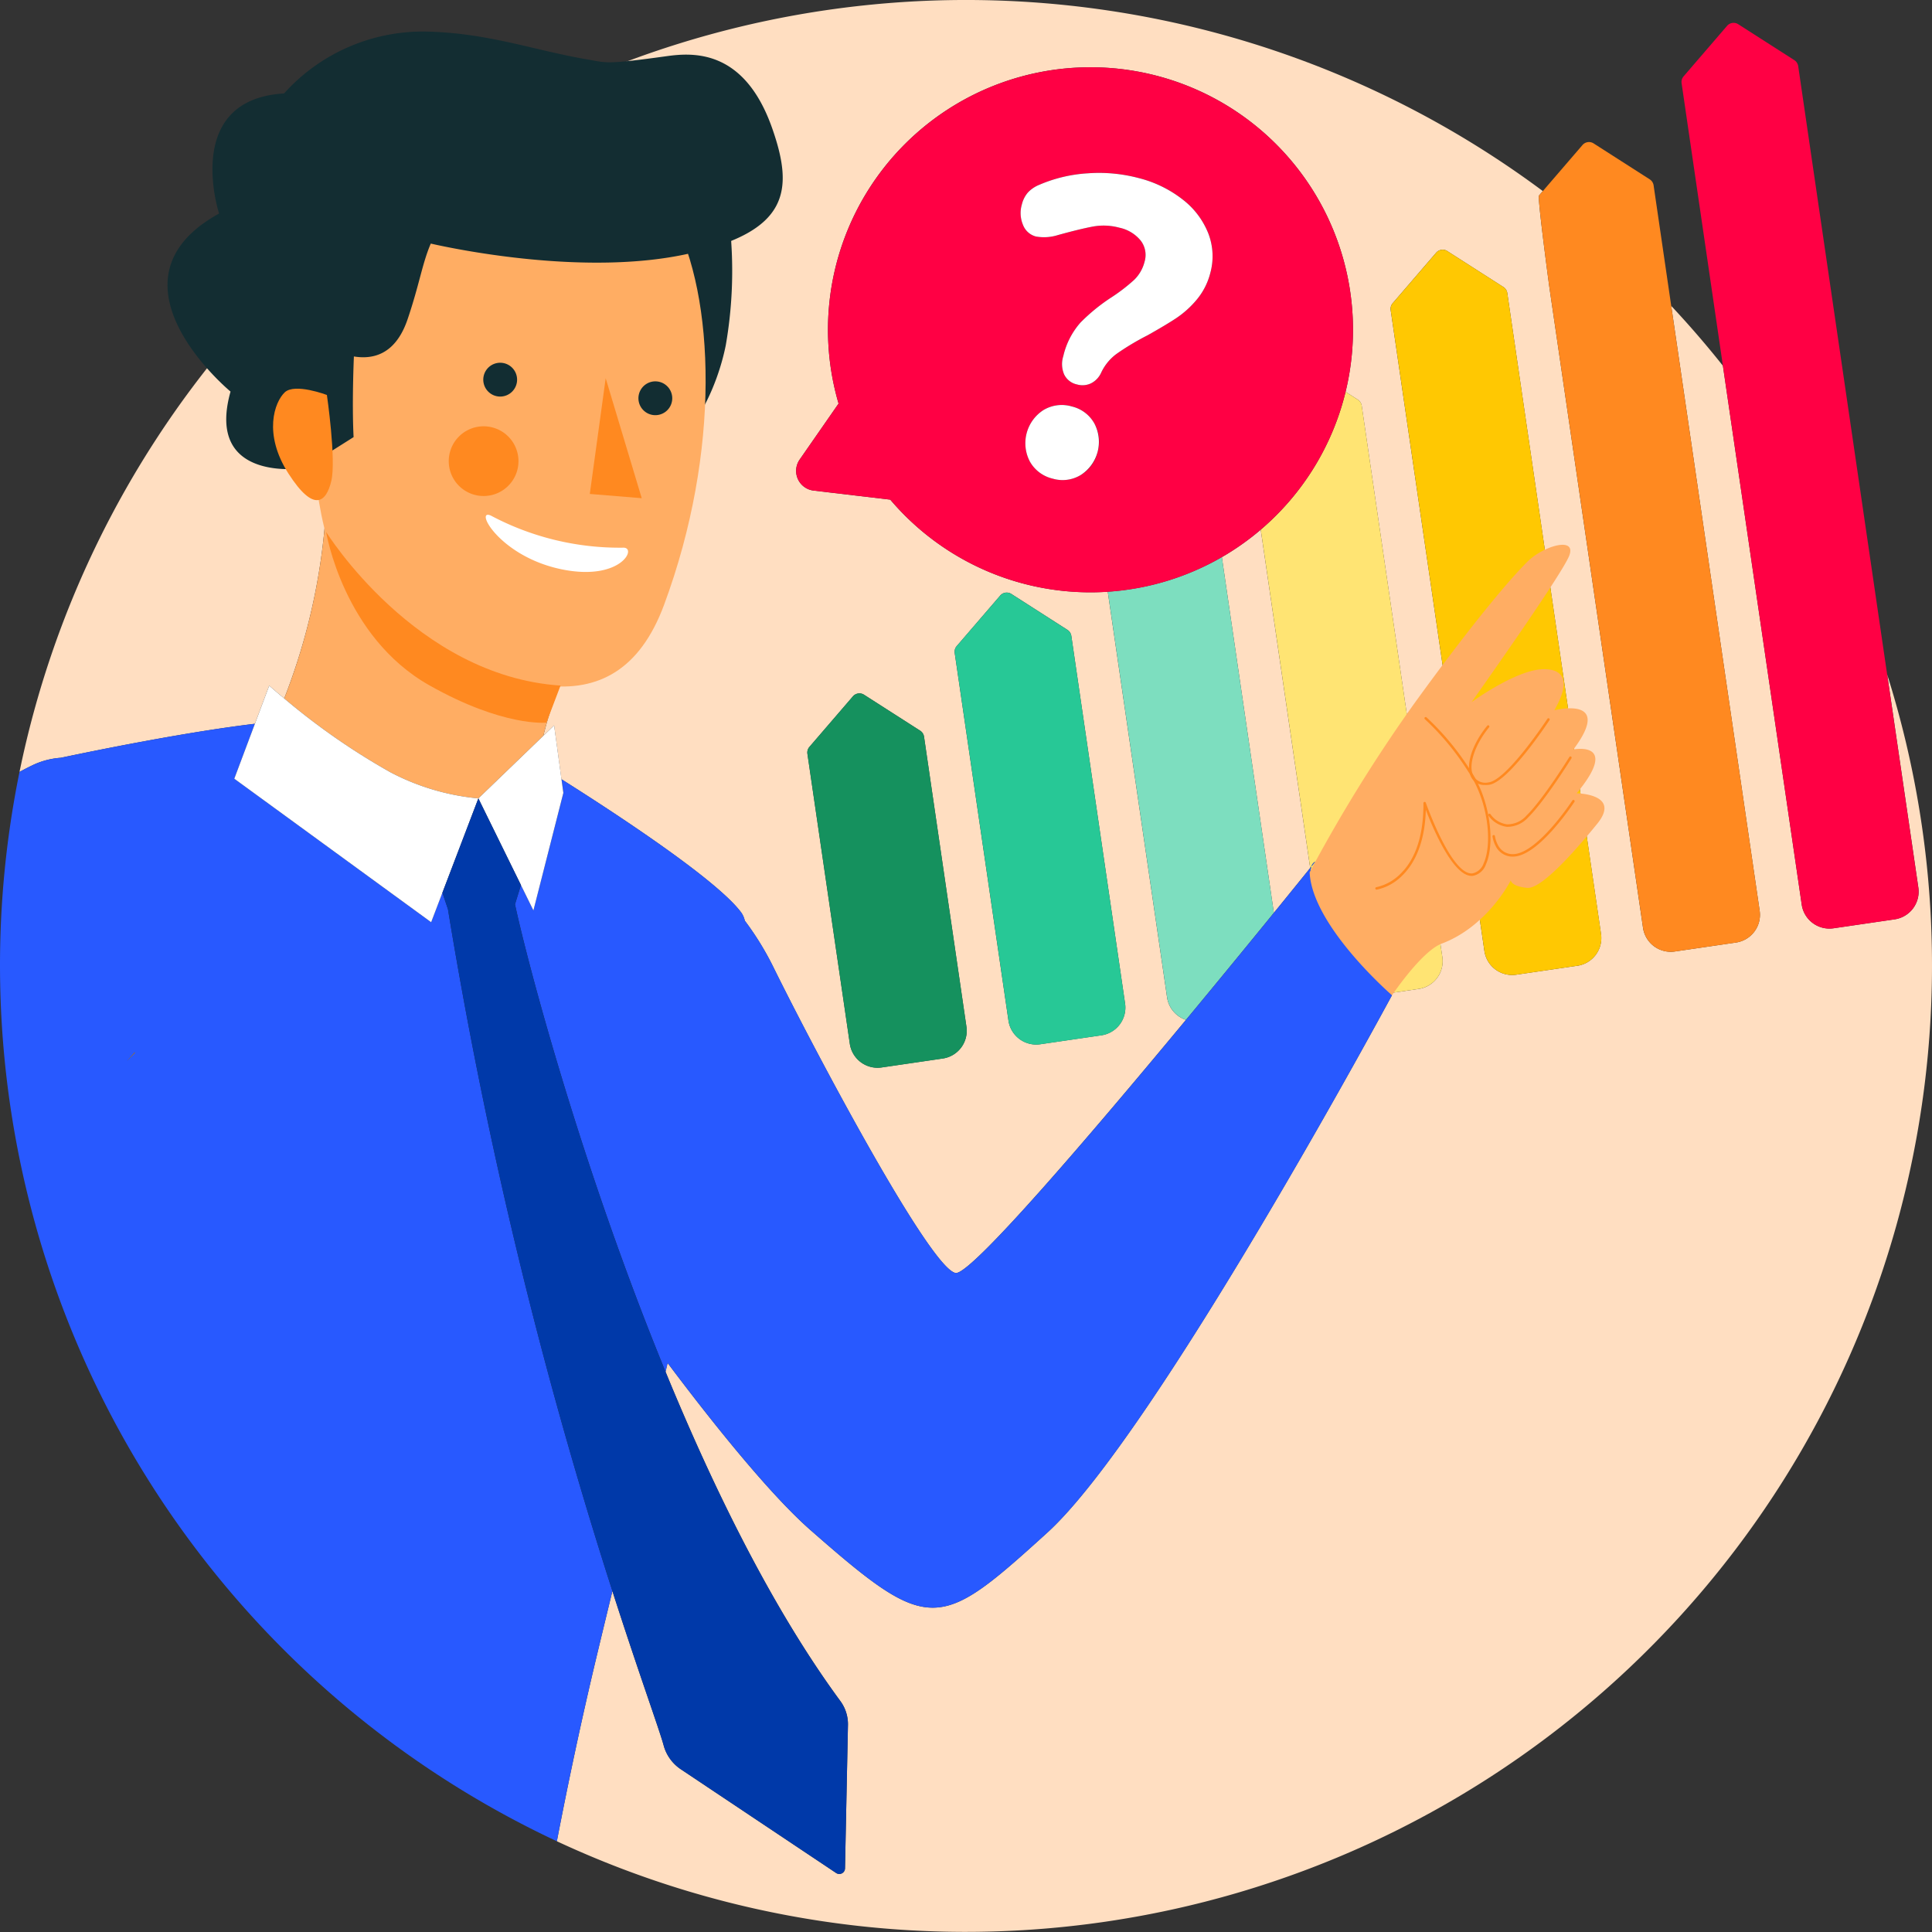
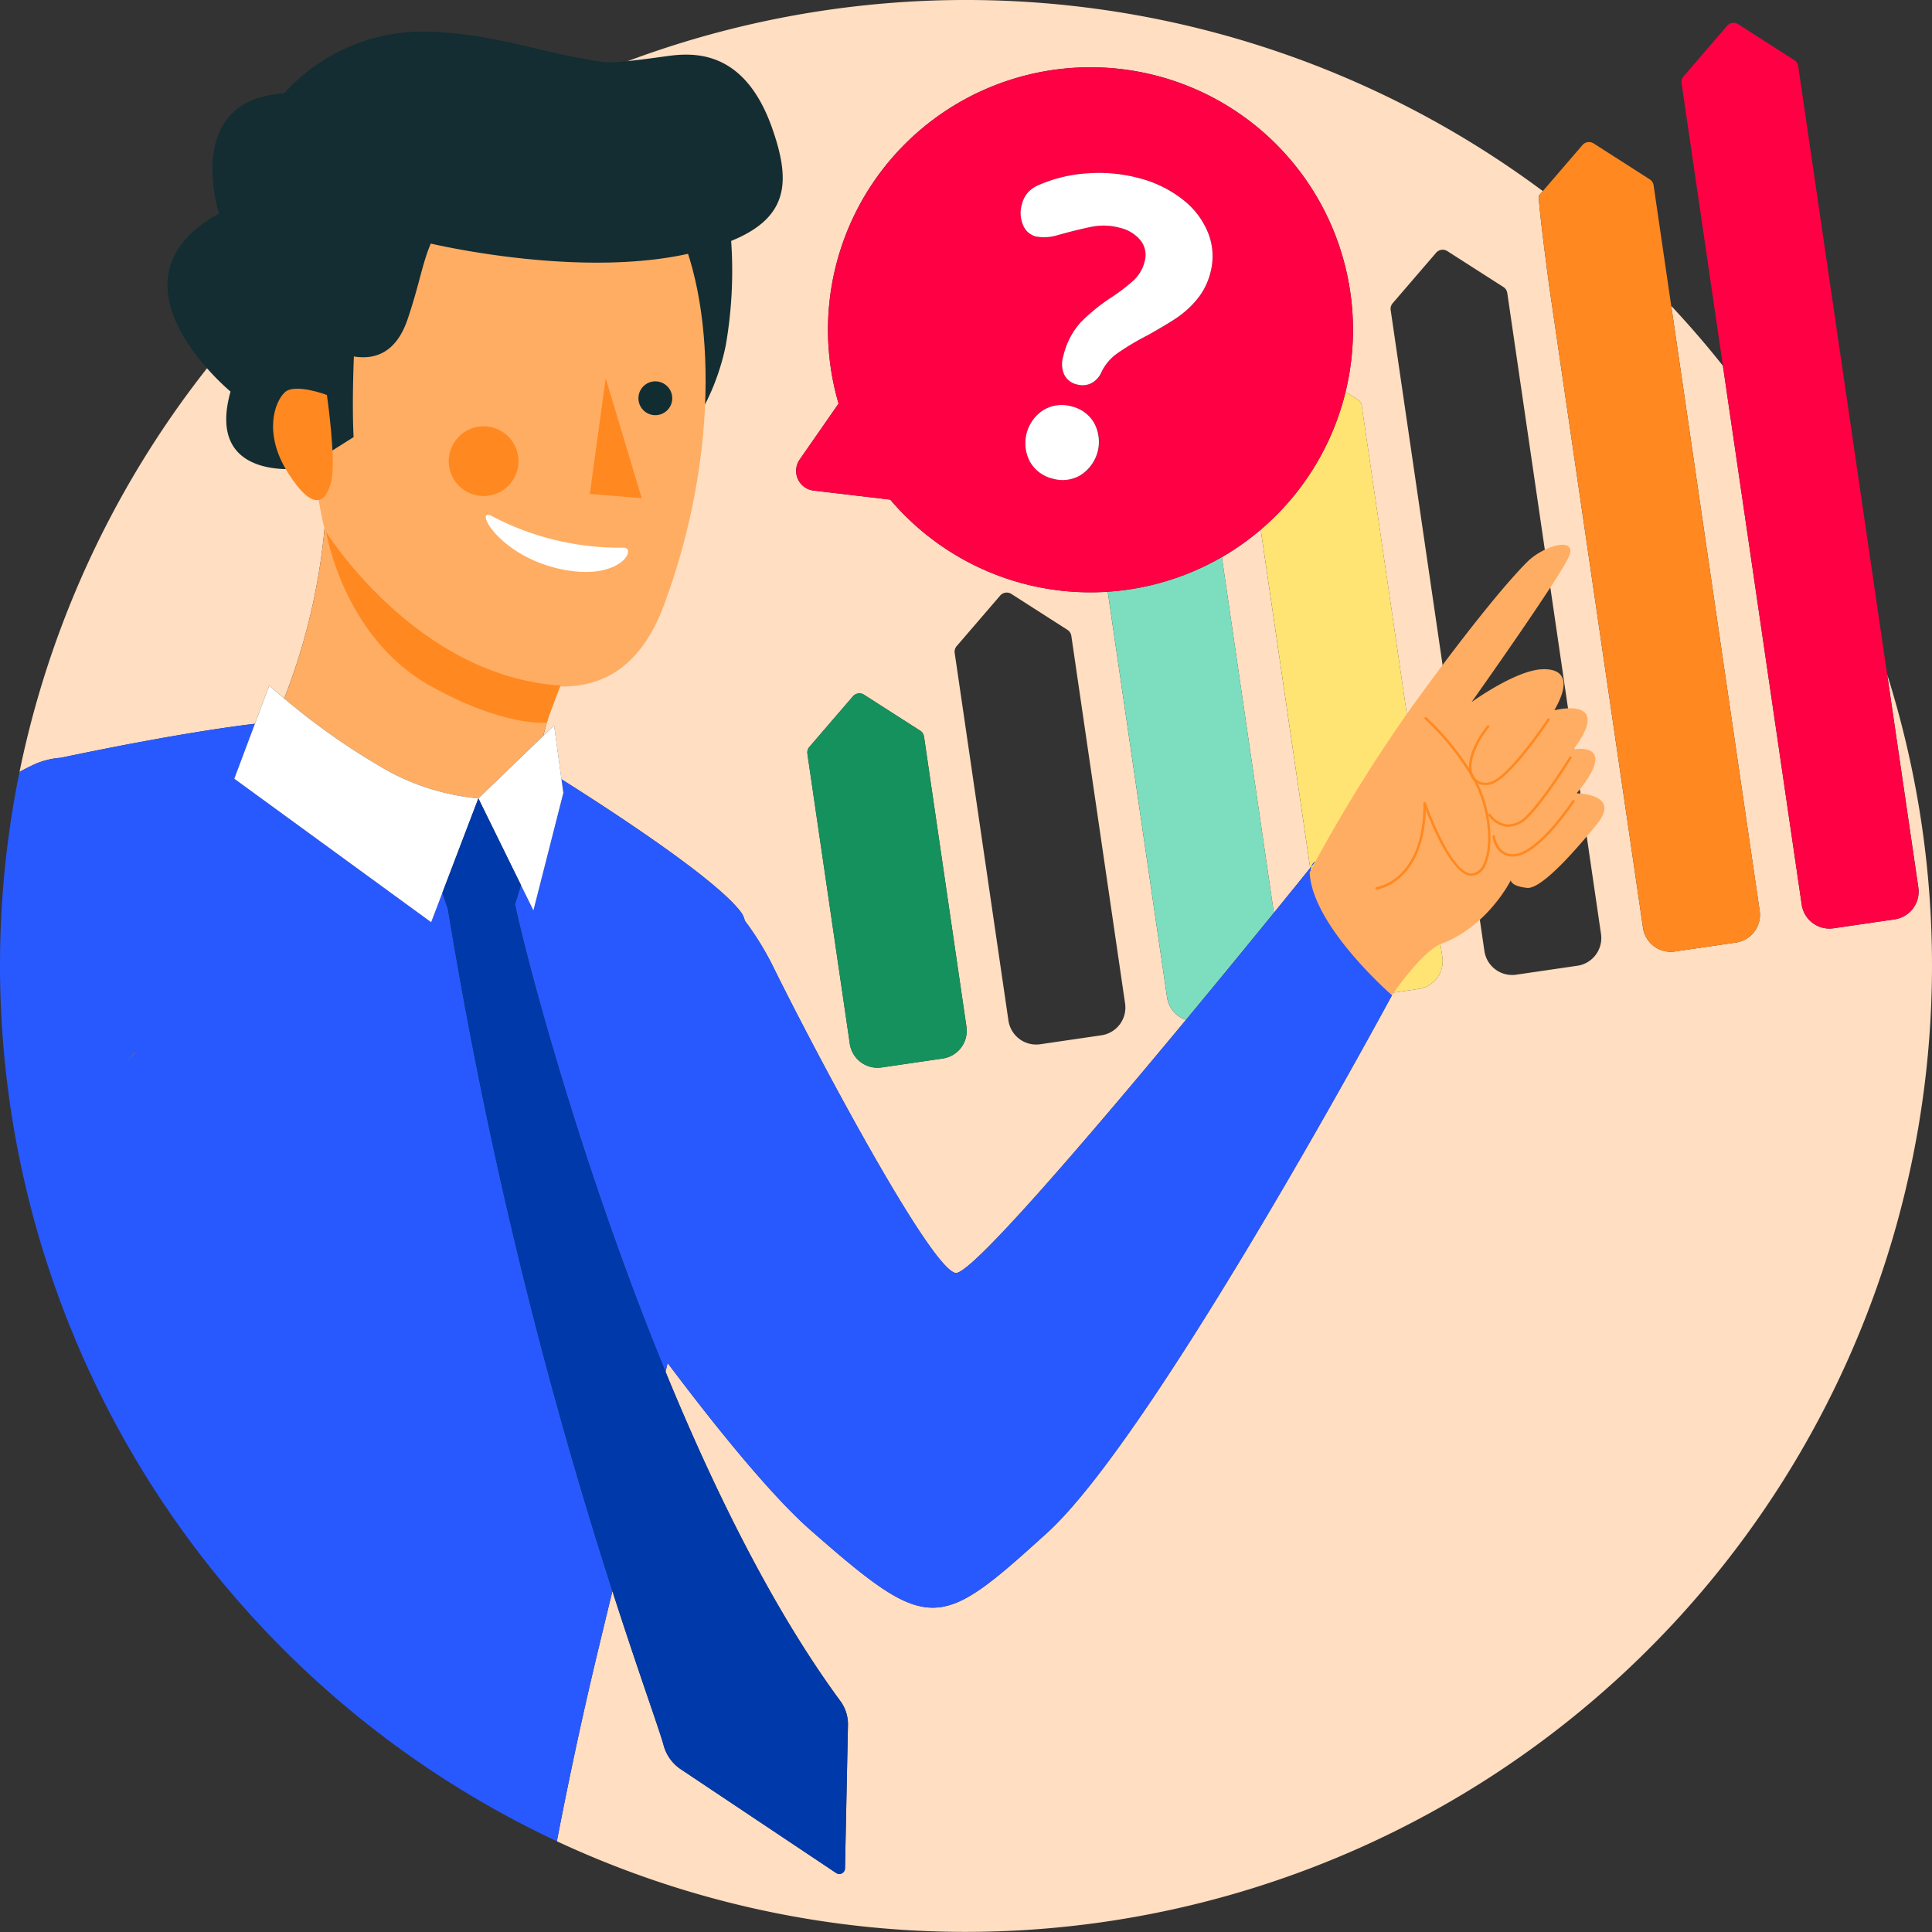
<svg xmlns="http://www.w3.org/2000/svg" id="Calque_1" data-name="Calque 1" viewBox="0 0 250 250">
  <rect x="0" y="0" width="250" height="250" fill="#333333" stroke="none" />
  <defs>
    <style>.cls-1{fill:#ffdec1;}.cls-2{fill:#15915e;}.cls-3{fill:#27c896;}.cls-4{fill:#7ddebf;}.cls-5{fill:#ffe473;}.cls-6{fill:#ffc802;}.cls-7{fill:#ff8920;}.cls-8{fill:#f04;}.cls-9{fill:#fff;}.cls-10{fill:#ffad63;}.cls-11{fill:#2859ff;}.cls-12{fill:#d78f29;}.cls-13{fill:#0039a9;}.cls-14{fill:#132d32;}.cls-15{fill:#122d32;}</style>
  </defs>
  <title>pro-experts</title>
  <path class="cls-1" d="M158.107,72.092l6.73,46.028c2.194-2.7,3.845-4.739,4.7-5.8l-6.4-43.778A33.767,33.767,0,0,1,158.107,72.092Z" />
-   <path class="cls-1" d="M169.856,114.467l-.268-1.836A4.747,4.747,0,0,0,169.856,114.467Z" />
  <path class="cls-1" d="M244.2,87.258l4.036,27.6a3.627,3.627,0,0,1-3.05,4.1l-7.944,1.162a3.627,3.627,0,0,1-4.1-3.059l-10.2-69.733q-3.184-4.01-6.685-7.746L227.7,117.861a3.627,3.627,0,0,1-3.05,4.1l-7.944,1.162a3.627,3.627,0,0,1-4.1-3.059L200.482,37.126c-.047-.321-1.551-11.576-1.34-11.821l.5-.58A125.029,125.029,0,0,0,2.525,99.882c.995-.537,1.541-.794,1.541-.794a10.081,10.081,0,0,1,3.805-1.033c4.91-1.036,16.305-3.345,25.112-4.4l1.851-4.934s.73.65,1.944,1.657A80.636,80.636,0,0,0,42.1,67.148L74.3,83.632l-2.891,7.847c-.39,1.059-.781,2.452-1.11,3.743l1.4-1.353.952,6.966c6.339,3.992,20.164,12.974,23.3,17.3a3.017,3.017,0,0,1,.423,1,37.859,37.859,0,0,1,3.734,6.09c5.267,10.68,20.243,38.931,23.541,39.5,1.912.329,17.254-17.614,29.811-32.754a3.619,3.619,0,0,1-2.44-2.895l-7.678-52.507A33.958,33.958,0,0,1,115.2,64.654l-9.913-1.172a2.565,2.565,0,0,1-1.812-4.011l5.035-7.247A33.966,33.966,0,0,1,159,13.8l0,0a33.978,33.978,0,0,1,15.116,36.9l1.588,1.017a1.118,1.118,0,0,1,.5.78l10.436,71.369a3.627,3.627,0,0,1-3.05,4.1l-3.72.544c.084.092.161.179.247.272,0,0-30.6,56.831-44.628,69.567s-15.16,13.2-30.6-.346c-5.594-4.908-13.44-14.887-18.5-21.631l-.27,1.132c6.335,15.432,13.977,30.87,22.626,42.619a5.053,5.053,0,0,1,.978,3.1l-.381,18.543a.736.736,0,0,1-1.145.6L88.1,228.944a5.417,5.417,0,0,1-2.223-3.087c-.573-2.116-3.139-9.1-6.633-19.975-.7,2.883-1.375,5.671-2.011,8.327-2.035,8.5-3.749,16.637-5.175,24.048a125.066,125.066,0,0,0,172.137-151ZM123.8,83.6l5.625-6.535a1.113,1.113,0,0,1,1.444-.211l7.261,4.65a1.118,1.118,0,0,1,.5.78l6.957,47.58a3.627,3.627,0,0,1-3.05,4.1l-7.944,1.162a3.627,3.627,0,0,1-4.1-3.059L123.538,84.5A1.118,1.118,0,0,1,123.8,83.6Zm-19.06,13.044,5.625-6.535a1.113,1.113,0,0,1,1.444-.211l7.261,4.65a1.118,1.118,0,0,1,.5.78l5.489,37.538a3.627,3.627,0,0,1-3.05,4.1l-7.944,1.162a3.627,3.627,0,0,1-4.1-3.059l-5.489-37.538A1.118,1.118,0,0,1,104.737,96.648Zm99.387,28.32-7.944,1.162a3.627,3.627,0,0,1-4.1-3.059L179.953,40.128a1.118,1.118,0,0,1,.259-.891l5.625-6.535a1.113,1.113,0,0,1,1.444-.211l7.261,4.65a1.118,1.118,0,0,1,.5.78l12.128,82.942A3.627,3.627,0,0,1,204.123,124.968Z" />
  <path class="cls-2" d="M114.065,138.137l7.944-1.162a3.627,3.627,0,0,0,3.05-4.1L119.57,95.333a1.118,1.118,0,0,0-.5-.78l-7.261-4.65a1.113,1.113,0,0,0-1.444.211l-5.625,6.535a1.118,1.118,0,0,0-.259.891l5.489,37.538A3.627,3.627,0,0,0,114.065,138.137Z" />
-   <path class="cls-3" d="M134.594,135.135l7.944-1.162a3.627,3.627,0,0,0,3.05-4.1l-6.957-47.58a1.118,1.118,0,0,0-.5-.78l-7.261-4.65a1.113,1.113,0,0,0-1.444.211L123.8,83.6a1.118,1.118,0,0,0-.259.891l6.957,47.58A3.627,3.627,0,0,0,134.594,135.135Z" />
  <path class="cls-4" d="M158.107,72.092a34.12,34.12,0,0,1-14.76,4.475l7.678,52.507a3.619,3.619,0,0,0,2.44,2.895c4.35-5.245,8.366-10.153,11.373-13.849Z" />
  <path class="cls-5" d="M163.14,68.538l6.4,43.778.158-.2a1.052,1.052,0,0,1,.505-.627l-.505.627a2.017,2.017,0,0,0-.112.51l.268,1.836c.746,2.38,3.222,6.608,10.019,14.047l3.72-.544a3.627,3.627,0,0,0,3.05-4.1L176.209,52.5a1.118,1.118,0,0,0-.5-.78L174.118,50.7A34.009,34.009,0,0,1,163.14,68.538Z" />
-   <path class="cls-6" d="M195.045,37.921a1.118,1.118,0,0,0-.5-.78l-7.261-4.65a1.113,1.113,0,0,0-1.444.211l-5.625,6.535a1.118,1.118,0,0,0-.259.891l12.128,82.942a3.627,3.627,0,0,0,4.1,3.059l7.944-1.162a3.627,3.627,0,0,0,3.05-4.1Z" />
  <path class="cls-7" d="M200.482,37.126l12.128,82.943a3.627,3.627,0,0,0,4.1,3.059l7.944-1.162a3.627,3.627,0,0,0,3.05-4.1L216.257,39.588l-2.281-15.6a1.118,1.118,0,0,0-.5-.78l-7.261-4.65a1.113,1.113,0,0,0-1.444.211l-5.127,5.955-.5.58C198.931,25.55,200.435,36.805,200.482,37.126Z" />
  <path class="cls-8" d="M237.237,120.126l7.944-1.162a3.627,3.627,0,0,0,3.05-4.1l-4.036-27.6-11.508-78.7a1.118,1.118,0,0,0-.5-.78l-7.261-4.65a1.113,1.113,0,0,0-1.444.211l-5.625,6.535a1.118,1.118,0,0,0-.259.891l5.347,36.57,10.2,69.733A3.627,3.627,0,0,0,237.237,120.126Z" />
  <path class="cls-8" d="M163.14,68.538A33.974,33.974,0,0,0,159,13.8l0,0a33.966,33.966,0,0,0-50.487,38.423l-5.035,7.247a2.565,2.565,0,0,0,1.812,4.011l9.913,1.172a33.972,33.972,0,0,0,47.938,3.884Zm-30.909-42.08a3.666,3.666,0,0,1,.793-1.561,4.153,4.153,0,0,1,1.451-.981,18.741,18.741,0,0,1,6.3-1.492,20.054,20.054,0,0,1,6.551.609,15.289,15.289,0,0,1,5.738,2.8,10.341,10.341,0,0,1,3.306,4.4,8.174,8.174,0,0,1,.244,5.094,8.711,8.711,0,0,1-1.763,3.455,12.521,12.521,0,0,1-2.636,2.379q-1.412.934-3.735,2.233a33.183,33.183,0,0,0-3.937,2.354,6.323,6.323,0,0,0-2.061,2.5,2.848,2.848,0,0,1-1.323,1.363,2.572,2.572,0,0,1-1.806.13,2.383,2.383,0,0,1-1.657-1.311,3.4,3.4,0,0,1-.1-2.352,9.9,9.9,0,0,1,2.23-4.348,23.942,23.942,0,0,1,4.043-3.284,22.844,22.844,0,0,0,2.887-2.227,4.916,4.916,0,0,0,1.352-2.344,3.045,3.045,0,0,0-.471-2.711,4.827,4.827,0,0,0-2.775-1.7,7.74,7.74,0,0,0-3.417-.154q-1.683.312-4.57,1.112a5.947,5.947,0,0,1-2.835.176,2.458,2.458,0,0,1-1.661-1.518A3.934,3.934,0,0,1,132.231,26.458Zm9.8,32.02a4.727,4.727,0,0,1-2.191,2.991,4.515,4.515,0,0,1-3.61.464,4.587,4.587,0,0,1-2.958-2.21,5.1,5.1,0,0,1,1.776-6.678,4.6,4.6,0,0,1,3.665-.449,4.524,4.524,0,0,1,2.9,2.2A4.737,4.737,0,0,1,142.026,58.478Z" />
  <path class="cls-9" d="M134.036,30.6a5.947,5.947,0,0,0,2.835-.176q2.889-.8,4.57-1.112a7.74,7.74,0,0,1,3.417.154,4.827,4.827,0,0,1,2.775,1.7,3.045,3.045,0,0,1,.471,2.711,4.916,4.916,0,0,1-1.352,2.344,22.844,22.844,0,0,1-2.887,2.227,23.942,23.942,0,0,0-4.043,3.284,9.9,9.9,0,0,0-2.23,4.348,3.4,3.4,0,0,0,.1,2.352,2.383,2.383,0,0,0,1.657,1.311,2.572,2.572,0,0,0,1.806-.13,2.848,2.848,0,0,0,1.323-1.363,6.323,6.323,0,0,1,2.061-2.5,33.183,33.183,0,0,1,3.938-2.354q2.322-1.3,3.735-2.233a12.521,12.521,0,0,0,2.636-2.379,8.711,8.711,0,0,0,1.763-3.455,8.174,8.174,0,0,0-.244-5.094,10.341,10.341,0,0,0-3.306-4.4,15.289,15.289,0,0,0-5.738-2.8,20.054,20.054,0,0,0-6.551-.609,18.741,18.741,0,0,0-6.3,1.492,4.153,4.153,0,0,0-1.451.981,3.666,3.666,0,0,0-.793,1.561,3.934,3.934,0,0,0,.144,2.626A2.458,2.458,0,0,0,134.036,30.6Z" />
  <path class="cls-9" d="M138.708,52.6a4.6,4.6,0,0,0-3.665.449,5.1,5.1,0,0,0-1.776,6.678,4.587,4.587,0,0,0,2.958,2.21,4.515,4.515,0,0,0,3.61-.464,5.1,5.1,0,0,0,1.776-6.678A4.524,4.524,0,0,0,138.708,52.6Z" />
  <polygon class="cls-10" points="61.901 103.312 61.893 103.333 61.911 103.332 61.901 103.312" />
  <path class="cls-10" d="M61.9,103.312l8.4-8.09c.329-1.291.72-2.684,1.11-3.743L74.3,83.632,42.1,67.148a80.636,80.636,0,0,1-5.319,23.233A88.379,88.379,0,0,0,50.534,99.94,30.56,30.56,0,0,0,61.9,103.312Z" />
  <path class="cls-11" d="M169.7,112.121l.505-.627A1.052,1.052,0,0,0,169.7,112.121Z" />
  <path class="cls-11" d="M69.023,117.81l-1.613-3.283-.771,2.491c1.718,8,8.707,34.232,19.486,60.49l.27-1.132c5.063,6.744,12.909,16.723,18.5,21.631,15.436,13.541,16.562,13.079,30.6.346s44.628-69.567,44.628-69.567c-.086-.093-.162-.18-.247-.272-6.8-7.439-9.273-11.667-10.019-14.047a4.747,4.747,0,0,1-.268-1.836,2.017,2.017,0,0,1,.112-.51l-.158.2c-.859,1.065-2.511,3.108-4.7,5.8-3.007,3.7-7.023,8.6-11.373,13.849-12.557,15.14-27.9,33.084-29.811,32.754-3.3-.568-18.274-28.819-23.541-39.5a37.859,37.859,0,0,0-3.734-6.09,3.017,3.017,0,0,0-.423-1c-3.135-4.322-16.96-13.3-23.3-17.3L72.9,102.6Z" />
  <path class="cls-11" d="M79.245,205.882a609.738,609.738,0,0,1-21.278-88.225l-.721-2.139-1.455,3.816L30.318,100.763l2.666-7.106c-8.807,1.052-20.2,3.361-25.112,4.4a10.081,10.081,0,0,0-3.805,1.033s-.546.257-1.541.794A125.192,125.192,0,0,0,72.058,238.258c1.427-7.411,3.14-15.55,5.175-24.048C77.87,211.553,78.544,208.766,79.245,205.882Zm-62.8-68.613c.326-.356.647-.708.945-1.042l.024-.041c.005,0,.012,0,.016,0a.057.057,0,0,1,0,.081C17.127,136.583,16.793,136.921,16.448,137.269Z" />
  <path class="cls-12" d="M17.417,136.186l-.024.041c-.3.334-.62.686-.945,1.042.345-.348.679-.686.986-1a.057.057,0,0,0,0-.081S17.423,136.189,17.417,136.186Z" />
  <polygon class="cls-9" points="61.911 103.332 67.41 114.527 69.023 117.81 72.897 102.6 72.656 100.835 71.703 93.869 70.299 95.222 61.901 103.312 61.911 103.332" />
  <path class="cls-9" d="M55.791,119.334l1.455-3.816,4.647-12.185.008-.021A30.56,30.56,0,0,1,50.534,99.94a88.379,88.379,0,0,1-13.755-9.559c-1.214-1.008-1.944-1.657-1.944-1.657l-1.851,4.934-2.666,7.106Z" />
  <path class="cls-13" d="M66.639,117.018l.771-2.491-5.5-11.195h-.018l-4.647,12.185.721,2.139a609.738,609.738,0,0,0,21.278,88.225c3.494,10.879,6.06,17.859,6.633,19.975a5.417,5.417,0,0,0,2.223,3.087l20.1,13.424a.736.736,0,0,0,1.145-.6l.381-18.543a5.053,5.053,0,0,0-.978-3.1c-8.65-11.749-16.292-27.188-22.626-42.619C75.346,151.25,68.357,125.022,66.639,117.018Z" />
  <path class="cls-14" d="M94.452,29.316a56.071,56.071,0,0,1-.537,15.358c-1.482,7.4-6.42,15.68-10.857,13.3S85.509,27,86.991,26.557s7.46,2.759,7.46,2.759" />
  <path class="cls-10" d="M40.783,34.608S37.2,71.2,47.154,77.857c17.193,11.494,32.505,17.323,38.78.4,7.374-19.893,6.574-39.963,1.14-50.111C78.427,12,46.131,4.713,40.783,34.608" />
  <path class="cls-14" d="M45.794,46.129s-.268,5.952-.039,10.433L39.4,60.575s-12.921,2.043-9.569-9.906c0,0-17.312-14.3-1.481-23.037,0,0-4.828-14.75,8.407-15.54a24.162,24.162,0,0,1,18.5-8.005c8.057.2,13.927,2.452,20.794,3.612,2.493.421,2.2.681,10.2-.429,3.414-.474,10.067-.956,13.674,9.339,2.845,8.116,2.1,13.348-10.882,16.23s-29.56-.47-33.3-1.32c-1.112,2.585-1.46,5.253-3,9.791-.931,2.746-2.831,5.477-6.934,4.819" />
  <path class="cls-7" d="M42.3,51.109s-4.144-1.575-5.453-.341-2.831,5.35.477,10.508,4.9,3.7,5.549.955S42.3,51.109,42.3,51.109" />
-   <path class="cls-15" d="M66.88,49.5a2.188,2.188,0,1,1-1.786-2.529A2.19,2.19,0,0,1,66.88,49.5" />
  <path class="cls-15" d="M86.957,51.908a2.188,2.188,0,1,1-1.786-2.529,2.19,2.19,0,0,1,1.786,2.529" />
  <polygon class="cls-7" points="78.376 48.942 76.319 63.916 83.039 64.467 78.376 48.942" />
  <path class="cls-9" d="M80.659,70.869c1.795-.032-.249,4.252-7.655,2.864-8.263-1.545-11.694-7.981-9.5-7.024a35.486,35.486,0,0,0,17.153,4.16" />
  <path class="cls-7" d="M61.113,63.94a4.511,4.511,0,1,1,5.732-2.8,4.512,4.512,0,0,1-5.732,2.8" />
  <path class="cls-7" d="M42.2,68.831S53.754,87.478,72.532,88.713l-1.826,4.794s-5.543.6-15.157-4.833C44.4,82.376,42.2,68.831,42.2,68.831" />
  <path class="cls-10" d="M169.464,112.887A196.951,196.951,0,0,1,183,91.042c7.788-10.763,12.623-16.373,14.692-18.4s6.336-3.247,5.366-.735-12.64,18.947-12.64,18.947,4.923-3.575,8.4-4.171c0,0,6-1.2,2.312,5.225,0,0,7.743-1.972,2.473,5.068,0,0,6.092-1.173.416,5.678,0,0,5.832.058,2.641,3.966-1.523,1.864-6.935,8.485-9.053,8.27s-2.11-.983-2.11-.983-2.949,5.944-8.946,8.2c-2.6.979-6.425,6.681-6.425,6.681s-10.339-8.942-10.657-15.9" />
  <path class="cls-7" d="M178.11,115.121a.161.161,0,0,0,.031,0,6.461,6.461,0,0,0,3.239-1.757c1.373-1.3,2.986-3.835,3.123-8.566.9,2.35,3.611,8.838,6.094,8.533a2.22,2.22,0,0,0,1.676-1.468c1.186-2.613.654-8.259-2.005-12.182a34.267,34.267,0,0,0-5.692-6.869.16.16,0,0,0-.2.249A34.023,34.023,0,0,1,190,99.86c2.6,3.836,3.13,9.335,1.979,11.871a1.976,1.976,0,0,1-1.424,1.282c-2.712.337-6.022-9.047-6.055-9.142a.16.16,0,0,0-.31.054c.026,2.853-.476,6.764-3.017,9.191A6.273,6.273,0,0,1,178.1,114.8a.16.16,0,0,0,.014.318Z" />
  <path class="cls-7" d="M192.072,101.576a3.582,3.582,0,0,0,.574-.018c2.507-.269,7.643-8.046,7.86-8.377a.16.16,0,0,0-.267-.176c-.013.02-1.336,2.029-2.942,4.044-2.1,2.639-3.723,4.088-4.686,4.191a1.8,1.8,0,0,1-1.941-.8c-.727-1.34.119-4,2.011-6.316a.16.16,0,1,0-.248-.2c-2,2.455-2.843,5.2-2.044,6.671A1.894,1.894,0,0,0,192.072,101.576Z" />
  <path class="cls-7" d="M195.046,106.991a3.632,3.632,0,0,0,2.712-1.236c2.178-2.136,5.558-7.581,5.592-7.636a.16.16,0,0,0-.272-.168c-.034.054-3.394,5.468-5.544,7.576A3.307,3.307,0,0,1,195,106.668a3.121,3.121,0,0,1-2.135-1.316.16.16,0,0,0-.258.189,3.44,3.44,0,0,0,2.367,1.445Z" />
  <path class="cls-7" d="M195.625,110.842c1.405.075,3.191-1.087,5.309-3.457a34.253,34.253,0,0,0,2.793-3.621.16.16,0,1,0-.268-.174c-.046.071-4.664,7.1-7.816,6.934l-.057,0a2.124,2.124,0,0,1-1.769-1.209,3.577,3.577,0,0,1-.373-1.13.16.16,0,0,0-.317.037,3.834,3.834,0,0,0,.4,1.235,2.458,2.458,0,0,0,2.029,1.386Z" />
</svg>